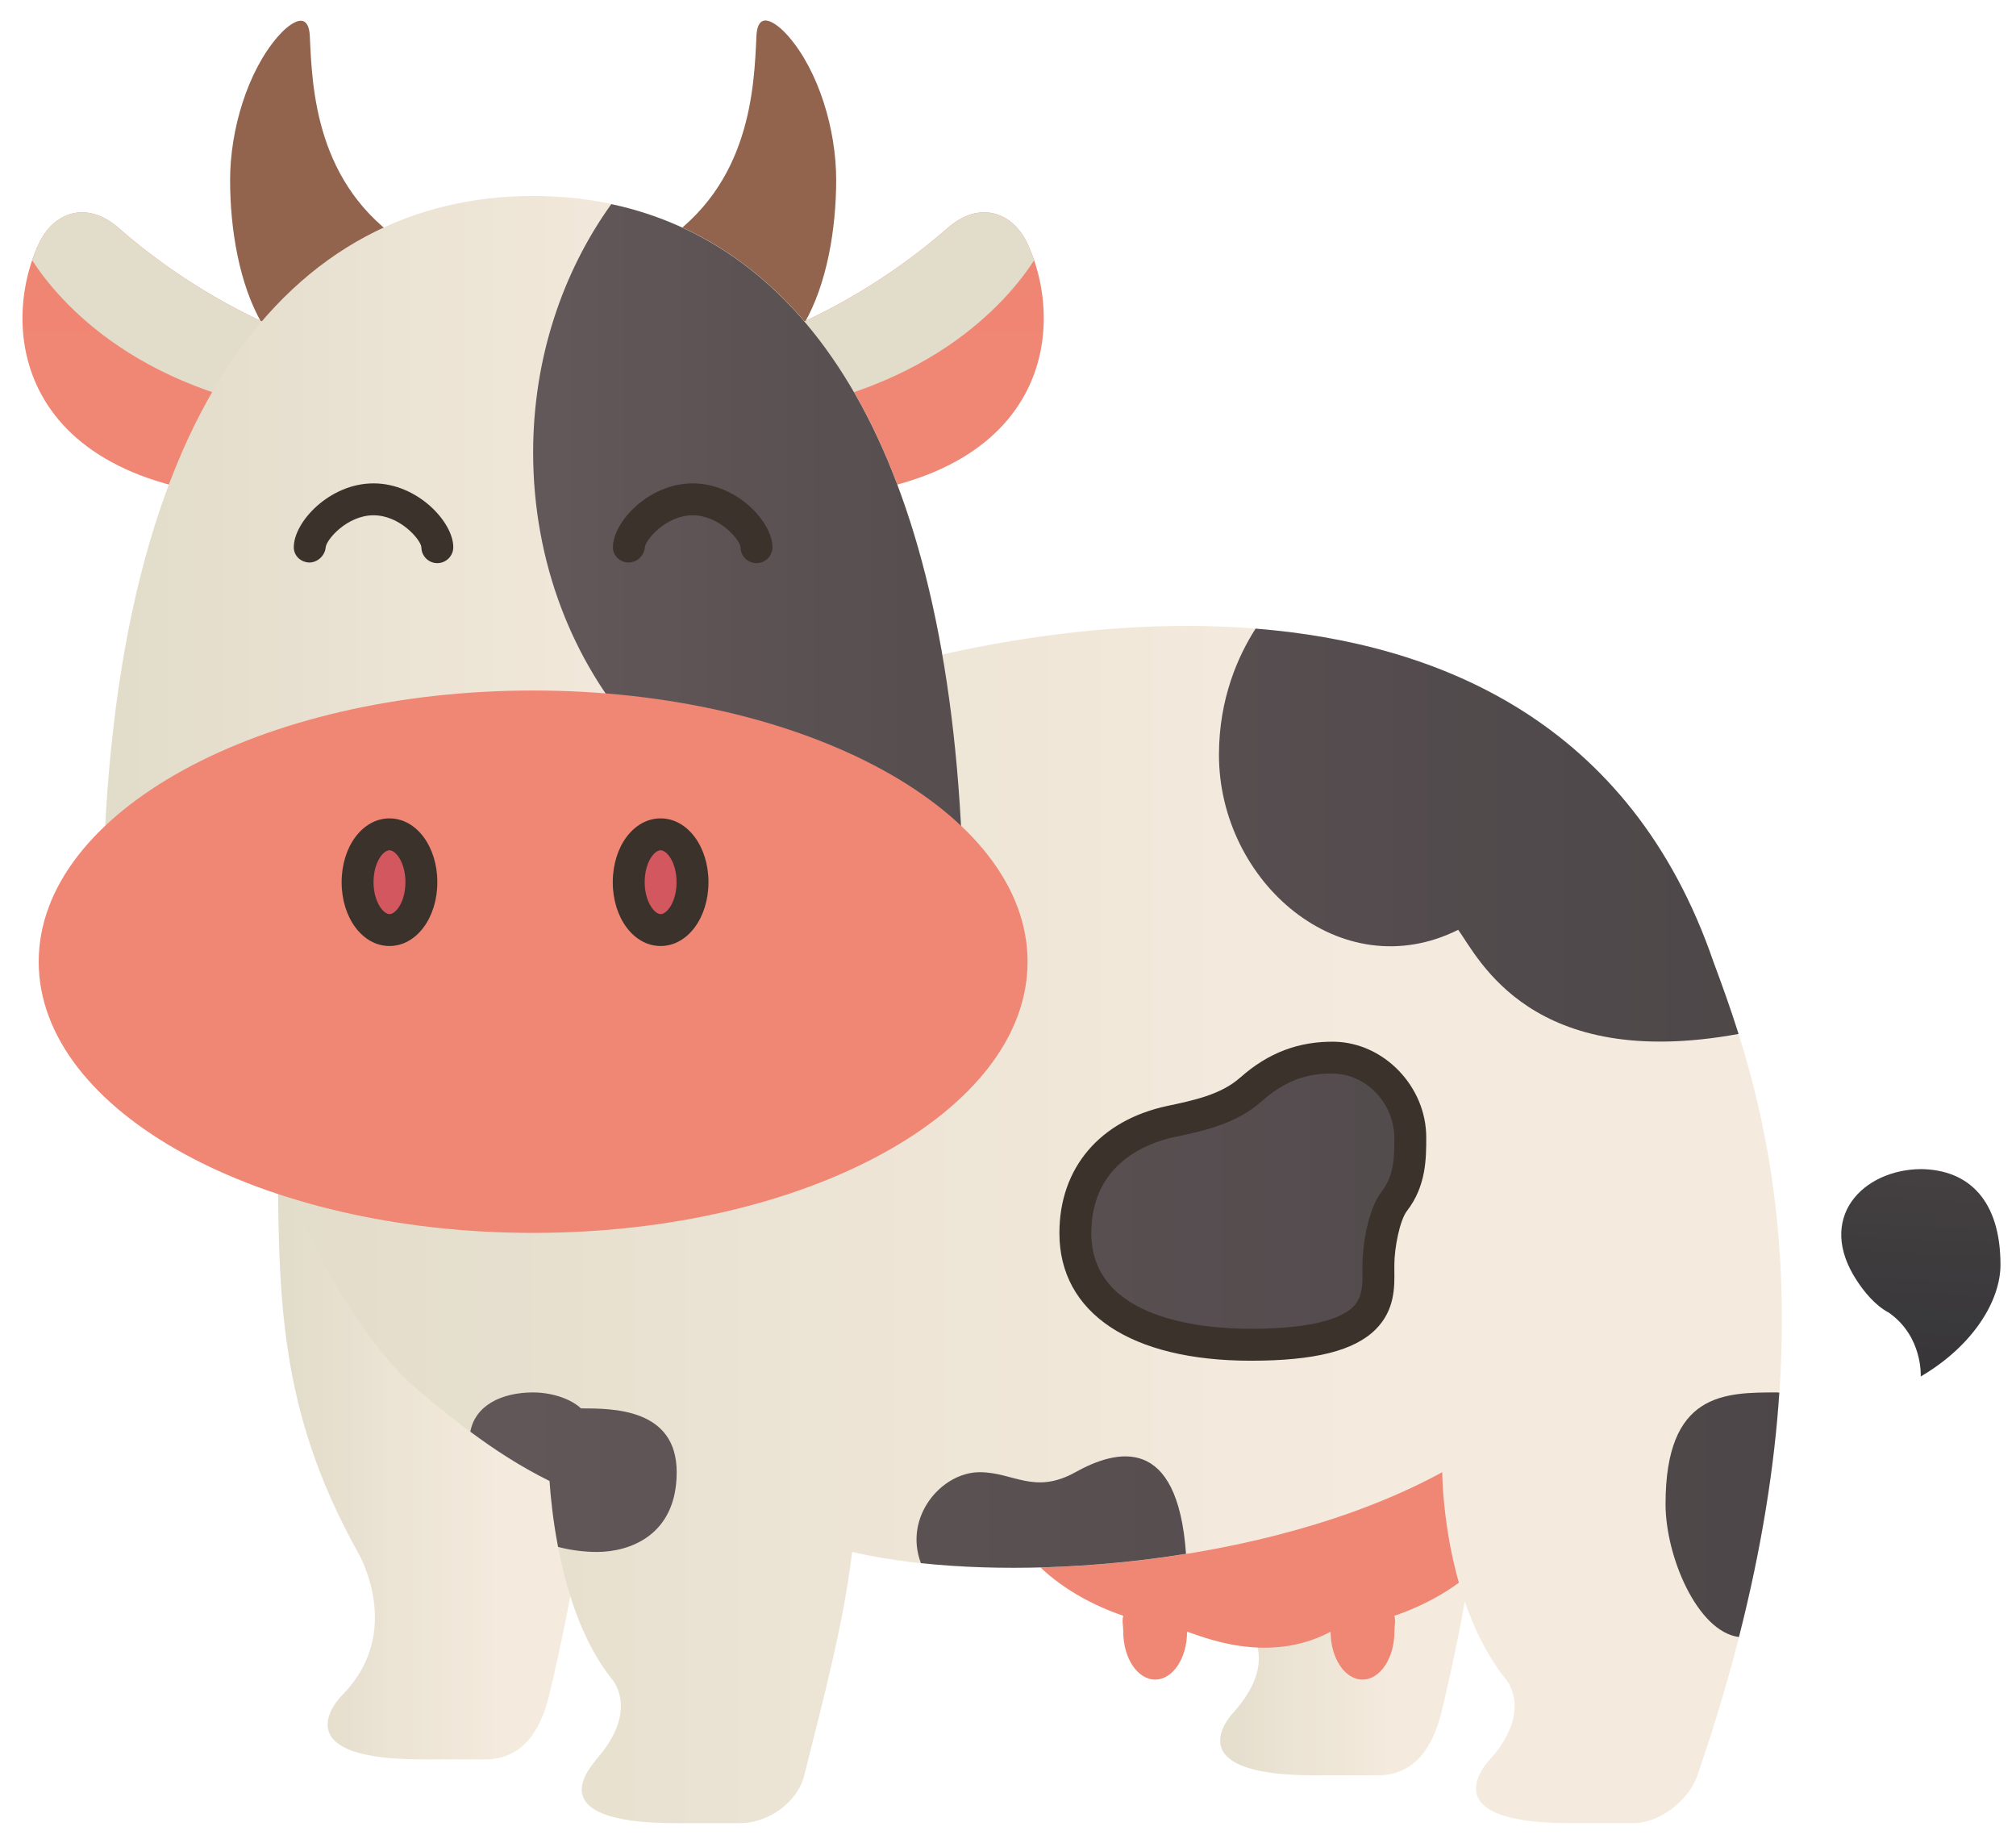
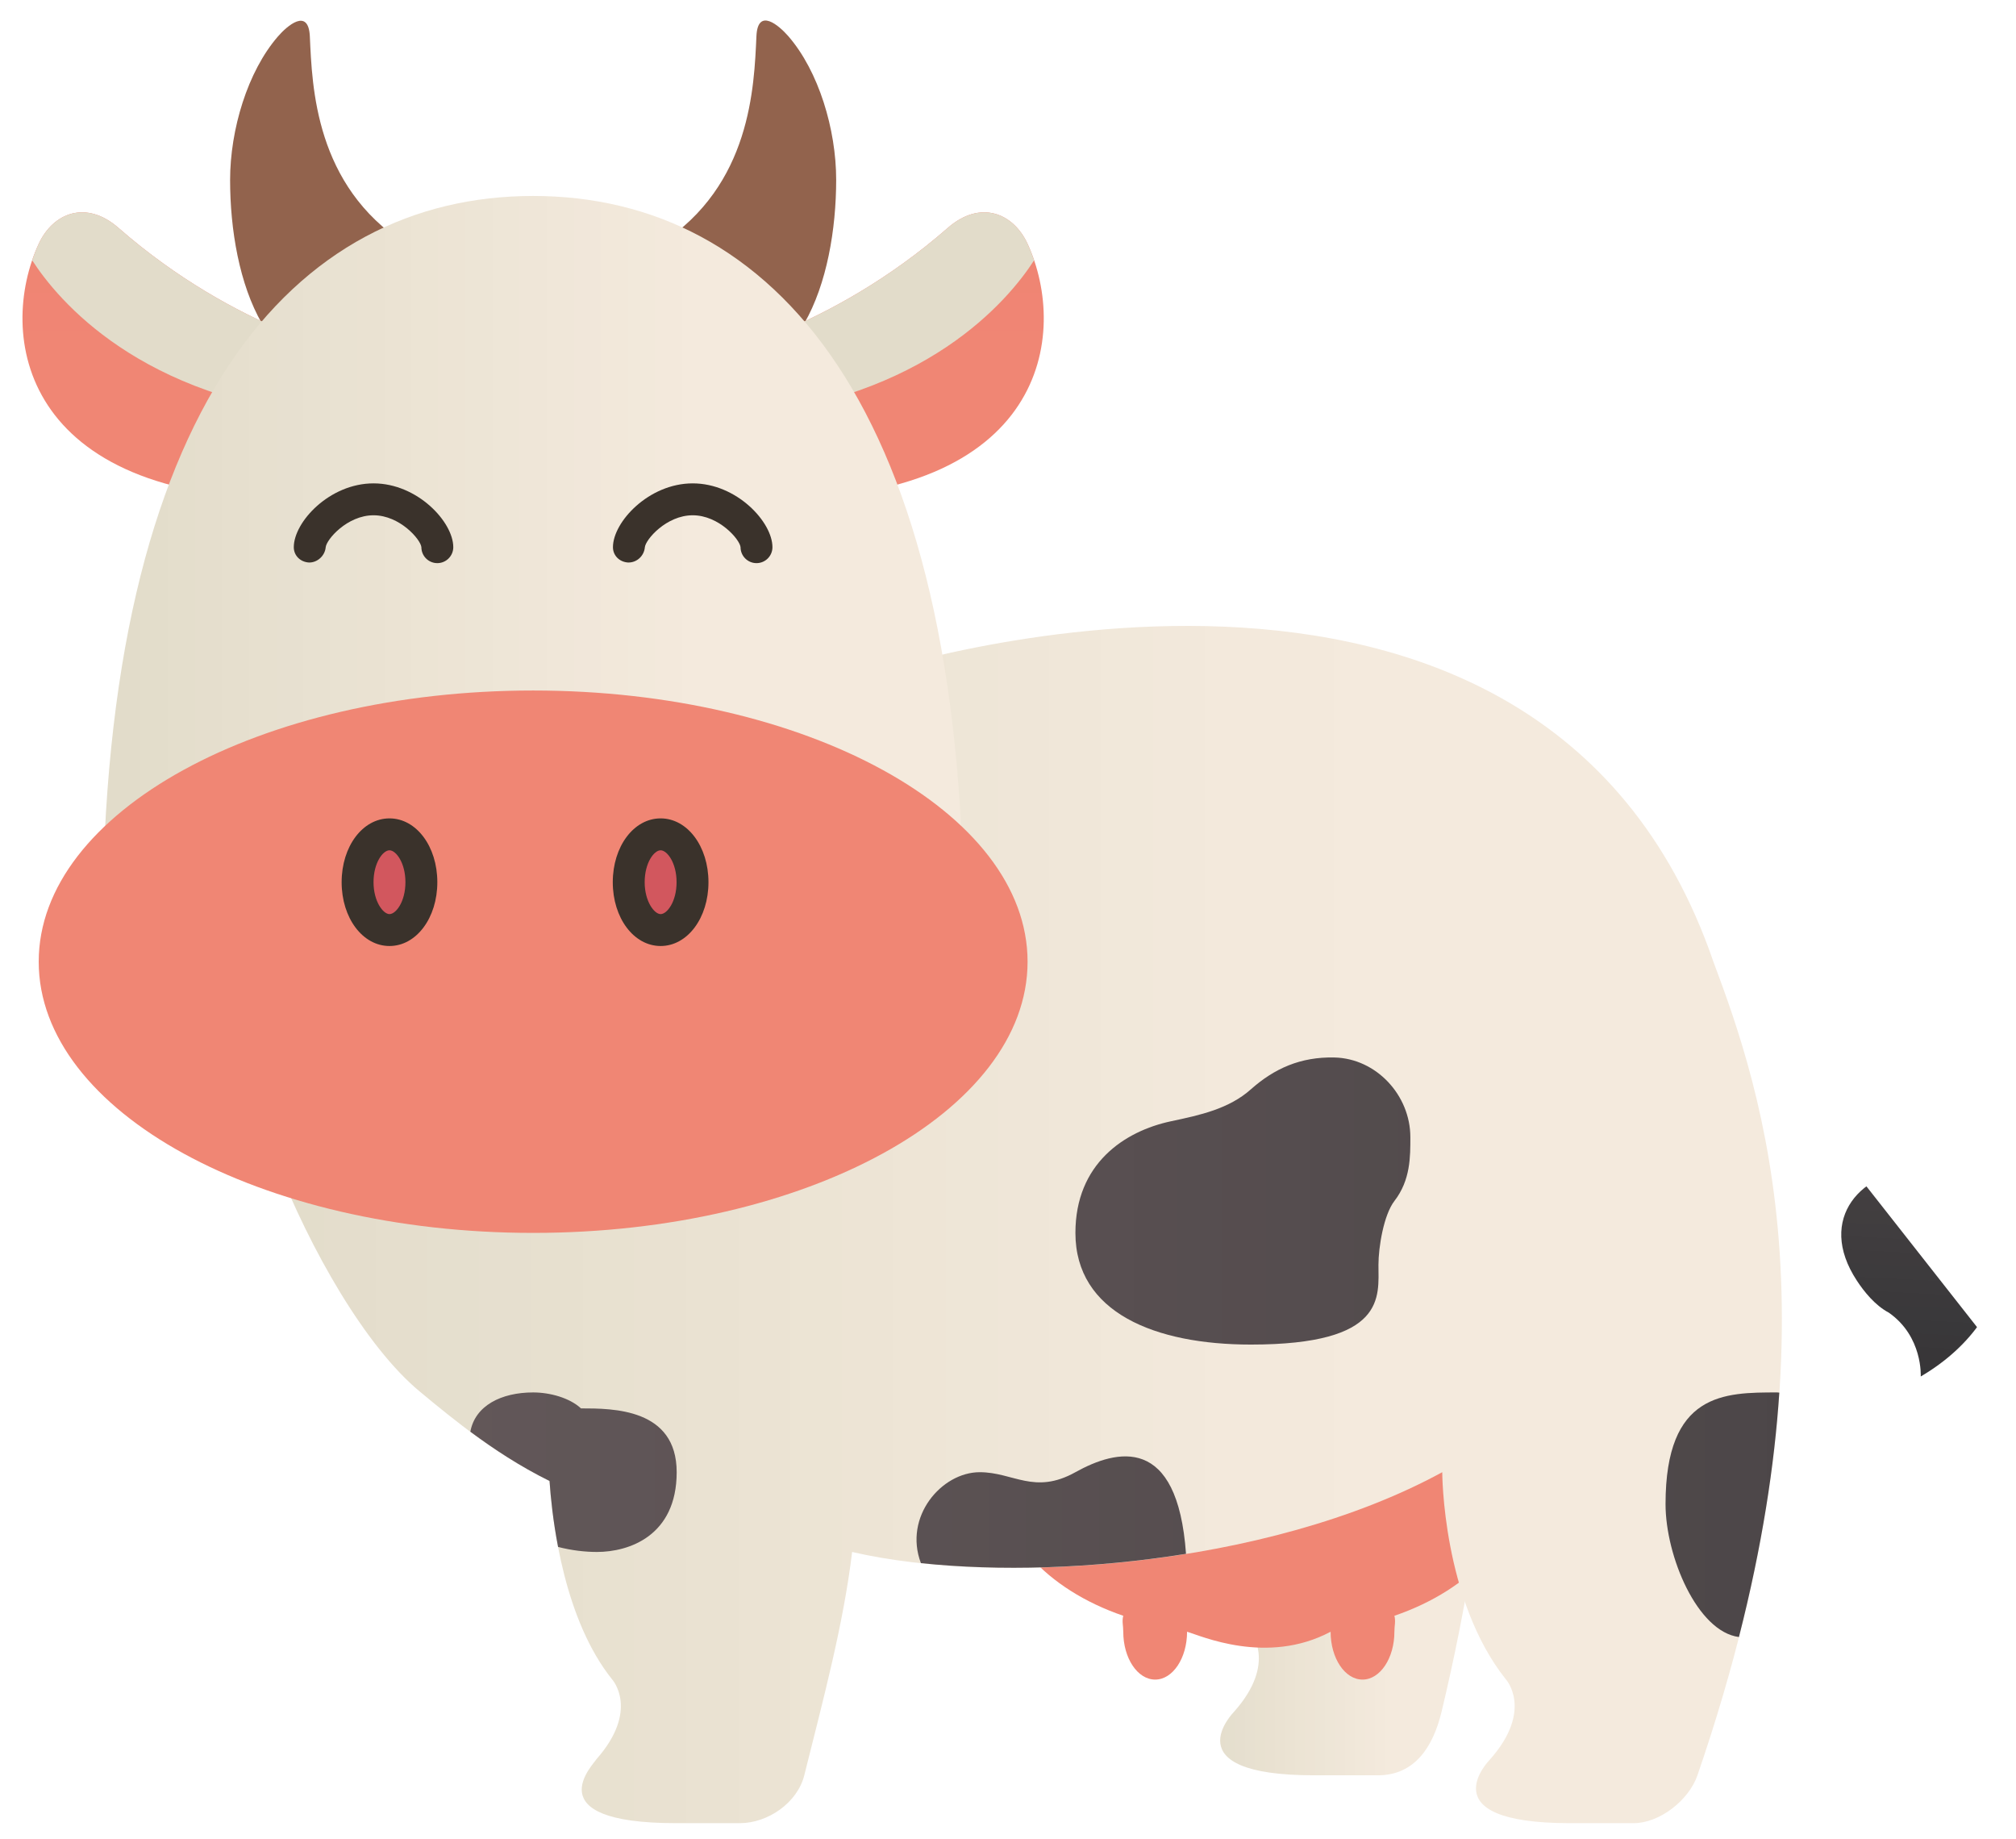
<svg xmlns="http://www.w3.org/2000/svg" xmlns:xlink="http://www.w3.org/1999/xlink" height="115.3" preserveAspectRatio="xMidYMid meet" version="1.0" viewBox="-0.4 -0.3 126.4 115.3" width="126.4" zoomAndPan="magnify">
  <defs>
    <clipPath id="a">
      <path d="M 73 76 L 93 76 L 93 111 L 73 111 Z M 73 76" />
    </clipPath>
    <clipPath id="ay" />
    <clipPath id="c">
      <path d="M 73.988 87.984 C 74.191 91.391 75.047 98.309 77.988 101.984 C 77.988 101.984 79.715 103.902 76.988 106.984 C 76.988 106.984 72.988 110.984 81.988 110.984 L 85.988 110.984 C 88.289 110.984 89.449 109.227 89.988 106.984 C 91.59 100.305 92.582 93.879 92.988 87.984 L 92.988 76.984 L 73.988 76.984 L 73.988 87.984" />
    </clipPath>
    <clipPath id="aw">
      <path d="M 120.027 72.984 C 123.074 73.016 125.027 74.984 125.027 78.984 C 125.027 81.219 123.332 84.047 120.027 85.984 C 120.027 85.984 120.172 83.484 118.027 81.984 C 117.156 81.523 116.465 80.652 116.027 79.984 C 113.434 76.047 116.383 73.023 120.027 72.984" />
    </clipPath>
    <clipPath id="e">
      <path d="M 62 81 L 96 81 L 96 105 L 62 105 Z M 62 81" />
    </clipPath>
    <clipPath id="f">
      <path d="M 83.027 101.984 C 83.027 103.645 83.922 104.984 85.027 104.984 C 86.129 104.984 87.027 103.645 87.027 101.984 C 87.027 101.594 87.117 101.332 87.027 100.984 C 91.859 99.328 95.027 95.859 95.027 91.984 C 95.027 86.465 88.309 81.984 80.027 81.984 C 71.742 81.984 62.027 86.465 62.027 91.984 C 62.027 95.859 65.191 99.328 70.027 100.984 C 69.934 101.332 70.027 101.594 70.027 101.984 C 70.027 103.645 70.922 104.984 72.027 104.984 C 73.129 104.984 74.027 103.645 74.027 101.984 C 74.855 102.223 79.031 104.113 83.027 101.984 Z M 83.027 101.984" />
    </clipPath>
    <clipPath id="g">
      <path d="M 83.027 101.984 C 83.027 103.645 83.922 104.984 85.027 104.984 C 86.129 104.984 87.027 103.645 87.027 101.984 C 87.027 101.594 87.117 101.332 87.027 100.984 C 91.859 99.328 95.027 95.859 95.027 91.984 C 95.027 86.465 88.309 81.984 80.027 81.984 C 71.742 81.984 62.027 86.465 62.027 91.984 C 62.027 95.859 65.191 99.328 70.027 100.984 C 69.934 101.332 70.027 101.594 70.027 101.984 C 70.027 103.645 70.922 104.984 72.027 104.984 C 73.129 104.984 74.027 103.645 74.027 101.984 C 74.855 102.223 79.031 104.113 83.027 101.984" />
    </clipPath>
    <clipPath id="h">
      <path d="M 17 70 L 38 70 L 38 110 L 17 110 Z M 17 70" />
    </clipPath>
    <clipPath id="i">
-       <path d="M 17.027 70.984 C 17.027 80.984 17.027 87.984 22.027 96.984 C 22.027 96.984 25.027 101.984 21.027 105.984 C 21.027 105.984 17.027 109.984 26.027 109.984 L 30.027 109.984 C 32.328 109.984 33.488 108.227 34.027 105.984 C 35.629 99.301 36.621 92.879 37.027 86.984 L 37.027 75.984 Z M 17.027 70.984" />
-     </clipPath>
+       </clipPath>
    <clipPath id="j">
      <path d="M 17.027 70.984 C 17.027 80.984 17.027 87.984 22.027 96.984 C 22.027 96.984 25.027 101.984 21.027 105.984 C 21.027 105.984 17.027 109.984 26.027 109.984 L 30.027 109.984 C 32.328 109.984 33.488 108.227 34.027 105.984 C 35.629 99.301 36.621 92.879 37.027 86.984 L 37.027 75.984 L 17.027 70.984" />
    </clipPath>
    <clipPath id="av">
      <path d="M 120.027 72.984 C 123.074 73.016 125.027 74.984 125.027 78.984 C 125.027 81.219 123.332 84.047 120.027 85.984 C 120.027 85.984 120.172 83.484 118.027 81.984 C 117.156 81.523 116.465 80.652 116.027 79.984 C 113.434 76.047 116.383 73.023 120.027 72.984 Z M 120.027 72.984" />
    </clipPath>
    <clipPath id="l">
      <path d="M 14 38 L 112 38 L 112 114 L 14 114 Z M 14 38" />
    </clipPath>
    <clipPath id="m">
      <path d="M 107.027 59.984 C 96.027 27.984 53.988 41.984 53.988 41.984 C 53.988 41.984 26.656 43.477 15.027 58.984 C 12.027 62.984 19.215 81.359 25.906 86.918 C 28.105 88.746 30.742 90.898 34.055 92.535 C 34.25 95.328 35.008 101.266 37.988 104.984 C 37.988 104.984 39.715 106.902 36.988 109.984 C 36.883 110.223 33.027 113.984 41.988 113.984 L 45.988 113.984 C 47.754 113.984 49.598 112.699 50.027 110.984 C 51.242 106.129 52.488 101.484 53.027 96.984 C 62.223 99.125 79.027 97.984 90.027 91.984 C 90.027 91.984 90.027 99.984 94.027 104.984 C 94.027 104.984 95.754 106.902 93.027 109.984 C 93.027 109.984 89.027 113.984 98.027 113.984 L 102.027 113.984 C 103.664 113.984 105.492 112.539 106.027 110.984 C 115.445 83.625 110.027 67.984 107.027 59.984 Z M 107.027 59.984" />
    </clipPath>
    <clipPath id="n">
      <path d="M 107.027 59.984 C 96.027 27.984 53.988 41.984 53.988 41.984 C 53.988 41.984 26.656 43.477 15.027 58.984 C 12.027 62.984 19.215 81.359 25.906 86.918 C 28.105 88.746 30.742 90.898 34.055 92.535 C 34.25 95.328 35.008 101.266 37.988 104.984 C 37.988 104.984 39.715 106.902 36.988 109.984 C 36.883 110.223 33.027 113.984 41.988 113.984 L 45.988 113.984 C 47.754 113.984 49.598 112.699 50.027 110.984 C 51.242 106.129 52.488 101.484 53.027 96.984 C 62.223 99.125 79.027 97.984 90.027 91.984 C 90.027 91.984 90.027 99.984 94.027 104.984 C 94.027 104.984 95.754 106.902 93.027 109.984 C 93.027 109.984 89.027 113.984 98.027 113.984 L 102.027 113.984 C 103.664 113.984 105.492 112.539 106.027 110.984 C 115.445 83.625 110.027 67.984 107.027 59.984" />
    </clipPath>
    <clipPath id="au">
-       <path d="M 115 72 L 126 72 L 126 86 L 115 86 Z M 115 72" />
+       <path d="M 115 72 L 126 86 L 115 86 Z M 115 72" />
    </clipPath>
    <clipPath id="p">
      <path d="M 14 1 L 26 1 L 26 20 L 14 20 Z M 14 1" />
    </clipPath>
    <clipPath id="q">
      <path d="M 25.027 14.984 C 19.359 11.32 19.172 5.156 19.027 1.984 C 18.941 0.152 17.602 1.32 17.027 1.984 C 15.121 4.18 14.027 7.828 14.027 10.984 C 14.027 14.09 14.605 17.527 16.027 19.984 Z M 25.027 14.984" />
    </clipPath>
    <clipPath id="r">
      <path d="M 25.027 14.984 C 19.359 11.32 19.172 5.156 19.027 1.984 C 18.941 0.152 17.602 1.32 17.027 1.984 C 15.121 4.18 14.027 7.828 14.027 10.984 C 14.027 14.09 14.605 17.527 16.027 19.984 L 25.027 14.984" />
    </clipPath>
    <clipPath id="s">
      <path d="M 41 0 L 53 0 L 53 20 L 41 20 Z M 41 0" />
    </clipPath>
    <clipPath id="t">
      <path d="M 41.027 14.969 C 46.691 11.305 46.879 5.141 47.027 1.969 C 47.109 0.137 48.449 1.305 49.027 1.969 C 50.93 4.16 52.027 7.812 52.027 10.969 C 52.027 14.07 51.445 17.508 50.027 19.969 Z M 41.027 14.969" />
    </clipPath>
    <clipPath id="u">
      <path d="M 41.027 14.969 C 46.691 11.305 46.879 5.141 47.027 1.969 C 47.109 0.137 48.449 1.305 49.027 1.969 C 50.93 4.16 52.027 7.812 52.027 10.969 C 52.027 14.07 51.445 17.508 50.027 19.969 L 41.027 14.969" />
    </clipPath>
    <clipPath id="v">
      <path d="M 1 13 L 23 13 L 23 31 L 1 31 Z M 1 13" />
    </clipPath>
    <clipPath id="w">
      <path d="M 22.027 21.988 C 22.027 21.988 14.461 20.484 7.027 13.984 C 4.996 12.211 2.926 13.043 2.027 14.984 C -0.57 20.602 0.816 31.023 18.027 30.988 Z M 22.027 21.988" />
    </clipPath>
    <clipPath id="x">
      <path d="M 22.027 21.988 C 22.027 21.988 14.461 20.484 7.027 13.984 C 4.996 12.211 2.926 13.043 2.027 14.984 C -0.57 20.602 0.816 31.023 18.027 30.988 L 22.027 21.988" />
    </clipPath>
    <clipPath id="as">
      <path d="M 108.605 64.512 C 108.062 62.789 107.512 61.285 107.027 59.984 C 101.824 44.852 89.68 40.012 78.324 39.105 C 77.238 40.797 76.035 43.461 76.027 46.984 C 76.008 54.98 83.68 61.652 91.027 57.984 C 92.32 59.777 95.617 66.887 108.605 64.512" />
    </clipPath>
    <clipPath id="z">
      <path d="M 1 13 L 23 13 L 23 26 L 1 26 Z M 1 13" />
    </clipPath>
    <clipPath id="A">
      <path d="M 2.027 14.984 C 1.875 15.312 1.738 15.66 1.617 16.016 C 3.223 18.508 8.391 24.723 20.324 25.816 L 22.027 21.988 C 22.027 21.988 14.461 20.484 7.027 13.984 C 4.996 12.211 2.926 13.043 2.027 14.984 Z M 2.027 14.984" />
    </clipPath>
    <clipPath id="B">
      <path d="M 2.027 14.984 C 1.875 15.312 1.738 15.66 1.617 16.016 C 3.223 18.508 8.391 24.723 20.324 25.816 L 22.027 21.988 C 22.027 21.988 14.461 20.484 7.027 13.984 C 4.996 12.211 2.926 13.043 2.027 14.984" />
    </clipPath>
    <clipPath id="C">
      <path d="M 44 13 L 66 13 L 66 31 L 44 31 Z M 44 13" />
    </clipPath>
    <clipPath id="D">
      <path d="M 44.027 21.988 C 44.027 21.988 51.59 20.484 59.027 13.984 C 61.059 12.211 63.129 13.043 64.027 14.984 C 66.621 20.602 65.234 31.023 48.027 30.988 Z M 44.027 21.988" />
    </clipPath>
    <clipPath id="E">
      <path d="M 44.027 21.988 C 44.027 21.988 51.59 20.484 59.027 13.984 C 61.059 12.211 63.129 13.043 64.027 14.984 C 66.621 20.602 65.234 31.023 48.027 30.988 L 44.027 21.988" />
    </clipPath>
    <clipPath id="ar">
      <path d="M 108.605 64.512 C 108.062 62.789 107.512 61.285 107.027 59.984 C 101.824 44.852 89.68 40.012 78.324 39.105 C 77.238 40.797 76.035 43.461 76.027 46.984 C 76.008 54.98 83.68 61.652 91.027 57.984 C 92.32 59.777 95.617 66.887 108.605 64.512 Z M 108.605 64.512" />
    </clipPath>
    <clipPath id="G">
      <path d="M 44 13 L 65 13 L 65 26 L 44 26 Z M 44 13" />
    </clipPath>
    <clipPath id="H">
      <path d="M 64.027 14.984 C 64.18 15.316 64.316 15.66 64.438 16.016 C 62.832 18.508 57.664 24.723 45.727 25.816 L 44.027 21.988 C 44.027 21.988 51.59 20.484 59.027 13.984 C 61.059 12.211 63.129 13.043 64.027 14.984 Z M 64.027 14.984" />
    </clipPath>
    <clipPath id="I">
      <path d="M 64.027 14.984 C 64.18 15.316 64.316 15.66 64.438 16.016 C 62.832 18.508 57.664 24.723 45.727 25.816 L 44.027 21.988 C 44.027 21.988 51.59 20.484 59.027 13.984 C 61.059 12.211 63.129 13.043 64.027 14.984" />
    </clipPath>
    <clipPath id="J">
      <path d="M 6 11 L 61 11 L 61 58 L 6 58 Z M 6 11" />
    </clipPath>
    <clipPath id="K">
      <path d="M 33.027 11.984 C 18.113 11.984 6.027 24.984 6.027 57.984 L 60.027 57.984 C 60.027 24.984 47.938 11.984 33.027 11.984 Z M 33.027 11.984" />
    </clipPath>
    <clipPath id="L">
      <path d="M 33.027 11.984 C 18.113 11.984 6.027 24.984 6.027 57.984 L 60.027 57.984 C 60.027 24.984 47.938 11.984 33.027 11.984" />
    </clipPath>
    <clipPath id="b">
      <path d="M 73.988 87.984 C 74.191 91.391 75.047 98.309 77.988 101.984 C 77.988 101.984 79.715 103.902 76.988 106.984 C 76.988 106.984 72.988 110.984 81.988 110.984 L 85.988 110.984 C 88.289 110.984 89.449 109.227 89.988 106.984 C 91.59 100.305 92.582 93.879 92.988 87.984 L 92.988 76.984 L 73.988 76.984 Z M 73.988 87.984" />
    </clipPath>
    <clipPath id="N">
      <path d="M 33 12 L 60 12 L 60 53 L 33 53 Z M 33 12" />
    </clipPath>
    <clipPath id="O">
      <path d="M 37.926 12.496 C 34.867 16.762 33.027 22.168 33.027 28.066 C 33.027 41.832 42.973 52.984 55.238 52.984 C 56.84 52.984 58.398 52.793 59.902 52.43 C 58.758 26.969 49.672 14.992 37.926 12.496 Z M 37.926 12.496" />
    </clipPath>
    <clipPath id="P">
-       <path d="M 37.926 12.496 C 34.867 16.762 33.027 22.168 33.027 28.066 C 33.027 41.832 42.973 52.984 55.238 52.984 C 56.84 52.984 58.398 52.793 59.902 52.43 C 58.758 26.969 49.672 14.992 37.926 12.496" />
-     </clipPath>
+       </clipPath>
    <clipPath id="aq">
      <path d="M 76 39 L 109 39 L 109 65 L 76 65 Z M 76 39" />
    </clipPath>
    <clipPath id="R">
      <path d="M 2 42 L 65 42 L 65 77 L 2 77 Z M 2 42" />
    </clipPath>
    <clipPath id="S">
      <path d="M 64.027 59.984 C 64.027 69.375 50.148 76.984 33.027 76.984 C 15.906 76.984 2.027 69.375 2.027 59.984 C 2.027 50.598 15.906 42.984 33.027 42.984 C 50.148 42.984 64.027 50.598 64.027 59.984 Z M 64.027 59.984" />
    </clipPath>
    <clipPath id="T">
      <path d="M 64.027 59.984 C 64.027 69.375 50.148 76.984 33.027 76.984 C 15.906 76.984 2.027 69.375 2.027 59.984 C 2.027 50.598 15.906 42.984 33.027 42.984 C 50.148 42.984 64.027 50.598 64.027 59.984" />
    </clipPath>
    <clipPath id="U">
      <path d="M 22 51 L 27 51 L 27 58 L 22 58 Z M 22 51" />
    </clipPath>
    <clipPath id="V">
      <path d="M 26.027 54.984 C 26.027 56.645 25.129 57.984 24.027 57.984 C 22.922 57.984 22.027 56.645 22.027 54.984 C 22.027 53.328 22.922 51.984 24.027 51.984 C 25.129 51.984 26.027 53.328 26.027 54.984 Z M 26.027 54.984" />
    </clipPath>
    <clipPath id="W">
      <path d="M 26.027 54.984 C 26.027 56.645 25.129 57.984 24.027 57.984 C 22.922 57.984 22.027 56.645 22.027 54.984 C 22.027 53.328 22.922 51.984 24.027 51.984 C 25.129 51.984 26.027 53.328 26.027 54.984" />
    </clipPath>
    <clipPath id="X">
      <path d="M 39 51 L 44 51 L 44 58 L 39 58 Z M 39 51" />
    </clipPath>
    <clipPath id="Y">
      <path d="M 43.027 54.984 C 43.027 56.645 42.129 57.984 41.027 57.984 C 39.922 57.984 39.027 56.645 39.027 54.984 C 39.027 53.328 39.922 51.984 41.027 51.984 C 42.129 51.984 43.027 53.328 43.027 54.984 Z M 43.027 54.984" />
    </clipPath>
    <clipPath id="Z">
      <path d="M 43.027 54.984 C 43.027 56.645 42.129 57.984 41.027 57.984 C 39.922 57.984 39.027 56.645 39.027 54.984 C 39.027 53.328 39.922 51.984 41.027 51.984 C 42.129 51.984 43.027 53.328 43.027 54.984" />
    </clipPath>
    <clipPath id="aa">
      <path d="M 67 65 L 89 65 L 89 84 L 67 84 Z M 67 65" />
    </clipPath>
    <clipPath id="ab">
      <path d="M 78.027 67.984 C 76.652 69.211 74.832 69.602 73.027 69.984 C 70.086 70.609 67.027 72.652 67.027 76.984 C 67.027 81.984 72.027 83.984 78.027 83.984 C 86.555 83.984 86.027 80.984 86.027 78.984 C 86.027 77.883 86.355 75.855 87.027 74.984 C 88.043 73.672 88.027 72.195 88.027 70.984 C 88.027 68.355 85.891 66.047 83.262 65.988 C 81.133 65.941 79.492 66.684 78.027 67.984 Z M 78.027 67.984" />
    </clipPath>
    <clipPath id="ac">
      <path d="M 78.027 67.984 C 76.652 69.211 74.832 69.602 73.027 69.984 C 70.086 70.609 67.027 72.652 67.027 76.984 C 67.027 81.984 72.027 83.984 78.027 83.984 C 86.555 83.984 86.027 80.984 86.027 78.984 C 86.027 77.883 86.355 75.855 87.027 74.984 C 88.043 73.672 88.027 72.195 88.027 70.984 C 88.027 68.355 85.891 66.047 83.262 65.988 C 81.133 65.941 79.492 66.684 78.027 67.984" />
    </clipPath>
    <clipPath id="ao">
      <path d="M 111.027 86.984 C 107.711 86.984 104.027 86.984 104.027 93.984 C 104.027 97.266 106.027 101.984 108.629 102.316 C 110.078 96.637 110.859 91.543 111.16 86.996 C 111.117 86.992 111.07 86.984 111.027 86.984" />
    </clipPath>
    <clipPath id="ae">
      <path d="M 57 90 L 74 90 L 74 98 L 57 98 Z M 57 90" />
    </clipPath>
    <clipPath id="af">
      <path d="M 73.961 97.102 C 73.43 89.605 69.617 90.543 67.027 91.984 C 64.453 93.418 63.137 91.984 61.027 91.984 C 58.637 91.984 56.238 94.773 57.34 97.684 C 62.168 98.199 68.07 98.047 73.961 97.102 Z M 73.961 97.102" />
    </clipPath>
    <clipPath id="ag">
      <path d="M 73.961 97.102 C 73.43 89.605 69.617 90.543 67.027 91.984 C 64.453 93.418 63.137 91.984 61.027 91.984 C 58.637 91.984 56.238 94.773 57.34 97.684 C 62.168 98.199 68.07 98.047 73.961 97.102" />
    </clipPath>
    <clipPath id="an">
      <path d="M 111.027 86.984 C 107.711 86.984 104.027 86.984 104.027 93.984 C 104.027 97.266 106.027 101.984 108.629 102.316 C 110.078 96.637 110.859 91.543 111.16 86.996 C 111.117 86.992 111.07 86.984 111.027 86.984 Z M 111.027 86.984" />
    </clipPath>
    <clipPath id="ai">
      <path d="M 29 86 L 43 86 L 43 97 L 29 97 Z M 29 86" />
    </clipPath>
    <clipPath id="aj">
      <path d="M 36.027 87.984 C 35.312 87.32 34.078 86.984 33.027 86.984 C 31.027 86.984 29.387 87.812 29.09 89.445 C 30.562 90.539 32.199 91.617 34.055 92.535 C 34.125 93.574 34.277 95.043 34.59 96.668 C 35.445 96.891 36.297 96.984 37.027 96.984 C 39.027 96.984 42.027 95.984 42.027 91.984 C 42.027 87.984 38.027 87.984 36.027 87.984 Z M 36.027 87.984" />
    </clipPath>
    <clipPath id="ak">
      <path d="M 36.027 87.984 C 35.312 87.32 34.078 86.984 33.027 86.984 C 31.027 86.984 29.387 87.812 29.09 89.445 C 30.562 90.539 32.199 91.617 34.055 92.535 C 34.125 93.574 34.277 95.043 34.59 96.668 C 35.445 96.891 36.297 96.984 37.027 96.984 C 39.027 96.984 42.027 95.984 42.027 91.984 C 42.027 87.984 38.027 87.984 36.027 87.984" />
    </clipPath>
    <clipPath id="am">
      <path d="M 104 86 L 112 86 L 112 103 L 104 103 Z M 104 86" />
    </clipPath>
    <linearGradient gradientTransform="rotate(-90.385 18.774 7.346) scale(49.668)" gradientUnits="userSpaceOnUse" id="y" x1="-.099" x2=".283" xlink:actuate="onLoad" xlink:show="other" xlink:type="simple" y1="0" y2="0">
      <stop offset="0" stop-color="#f08674" />
      <stop offset=".5" stop-color="#f08674" />
      <stop offset=".625" stop-color="#f08574" />
      <stop offset=".75" stop-color="#ef8573" />
      <stop offset=".813" stop-color="#ef8473" />
      <stop offset=".875" stop-color="#ee8373" />
      <stop offset=".938" stop-color="#ee8373" />
      <stop offset="1" stop-color="#ee8272" />
    </linearGradient>
    <linearGradient gradientTransform="matrix(363.501 16.5 -16.5 363.501 -170.027 82.68)" gradientUnits="userSpaceOnUse" id="al" x1=".547" x2=".584" xlink:actuate="onLoad" xlink:show="other" xlink:type="simple" y1="0" y2="0">
      <stop offset="0" stop-color="#625758" />
      <stop offset=".25" stop-color="#615658" />
      <stop offset=".5" stop-color="#605657" />
      <stop offset=".75" stop-color="#5f5557" />
      <stop offset="1" stop-color="#5f5456" />
    </linearGradient>
    <linearGradient gradientTransform="scale(363.9) rotate(2.6 -4.089 -10.16)" gradientUnits="userSpaceOnUse" id="ad" x1=".649" x2=".709" xlink:actuate="onLoad" xlink:show="other" xlink:type="simple" y1="0" y2="0">
      <stop offset="0" stop-color="#584f51" />
      <stop offset=".125" stop-color="#584f51" />
      <stop offset=".25" stop-color="#574e50" />
      <stop offset=".375" stop-color="#564e50" />
      <stop offset=".5" stop-color="#564d4f" />
      <stop offset=".625" stop-color="#554d4f" />
      <stop offset=".75" stop-color="#544c4e" />
      <stop offset=".875" stop-color="#534c4d" />
      <stop offset="1" stop-color="#534b4d" />
    </linearGradient>
    <linearGradient gradientTransform="scale(363.9) rotate(2.6 -5.198 -10.185)" gradientUnits="userSpaceOnUse" id="ap" x1=".753" x2=".774" xlink:actuate="onLoad" xlink:show="other" xlink:type="simple" y1="0" y2="0">
      <stop offset="0" stop-color="#4e484a" />
      <stop offset=".25" stop-color="#4e4849" />
      <stop offset=".5" stop-color="#4d4749" />
      <stop offset=".75" stop-color="#4d4749" />
      <stop offset="1" stop-color="#4c4648" />
    </linearGradient>
    <linearGradient gradientTransform="translate(-66.39 34.274) scale(184.5)" gradientUnits="userSpaceOnUse" id="Q" x1=".537" x2=".686" xlink:actuate="onLoad" xlink:show="other" xlink:type="simple" y1="0" y2="0">
      <stop offset="0" stop-color="#625759" />
      <stop offset=".063" stop-color="#625759" />
      <stop offset=".125" stop-color="#615658" />
      <stop offset=".188" stop-color="#605657" />
      <stop offset=".25" stop-color="#5f5557" />
      <stop offset=".313" stop-color="#5f5456" />
      <stop offset=".375" stop-color="#5e5455" />
      <stop offset=".438" stop-color="#5d5355" />
      <stop offset=".5" stop-color="#5c5254" />
      <stop offset=".563" stop-color="#5b5253" />
      <stop offset=".625" stop-color="#5a5153" />
      <stop offset=".688" stop-color="#595052" />
      <stop offset=".75" stop-color="#585051" />
      <stop offset=".813" stop-color="#584f51" />
      <stop offset=".875" stop-color="#574e50" />
      <stop offset=".938" stop-color="#564e4f" />
      <stop offset="1" stop-color="#554d4f" />
    </linearGradient>
    <linearGradient gradientTransform="rotate(-90.385 40.138 -14.162) scale(49.668)" gradientUnits="userSpaceOnUse" id="F" x1="-.105" x2=".277" xlink:actuate="onLoad" xlink:show="other" xlink:type="simple" y1="0" y2="0">
      <stop offset="0" stop-color="#f08674" />
      <stop offset=".5" stop-color="#f08674" />
      <stop offset=".625" stop-color="#f08574" />
      <stop offset=".75" stop-color="#ef8573" />
      <stop offset=".875" stop-color="#ef8473" />
      <stop offset=".938" stop-color="#ee8373" />
      <stop offset="1" stop-color="#ee8272" />
    </linearGradient>
    <linearGradient gradientTransform="scale(363.9) rotate(2.6 -5.308 -10.187)" gradientUnits="userSpaceOnUse" id="ah" x1=".622" x2=".672" xlink:actuate="onLoad" xlink:show="other" xlink:type="simple" y1="0" y2="0">
      <stop offset="0" stop-color="#5b5153" />
      <stop offset=".125" stop-color="#5a5153" />
      <stop offset=".25" stop-color="#5a5152" />
      <stop offset=".375" stop-color="#595052" />
      <stop offset=".5" stop-color="#585051" />
      <stop offset=".625" stop-color="#584f51" />
      <stop offset=".75" stop-color="#574f50" />
      <stop offset=".875" stop-color="#574e50" />
      <stop offset="1" stop-color="#564e50" />
    </linearGradient>
    <linearGradient gradientTransform="scale(363.9) rotate(2.6 -2.672 -10.127)" gradientUnits="userSpaceOnUse" id="at" x1=".67" x2=".763" xlink:actuate="onLoad" xlink:show="other" xlink:type="simple" y1="0" y2="0">
      <stop offset="0" stop-color="#564e4f" />
      <stop offset=".063" stop-color="#564e4f" />
      <stop offset=".125" stop-color="#554d4f" />
      <stop offset=".188" stop-color="#554d4e" />
      <stop offset=".25" stop-color="#544c4e" />
      <stop offset=".313" stop-color="#544c4e" />
      <stop offset=".375" stop-color="#534b4d" />
      <stop offset=".438" stop-color="#524b4d" />
      <stop offset=".5" stop-color="#524b4c" />
      <stop offset=".563" stop-color="#514a4c" />
      <stop offset=".625" stop-color="#514a4c" />
      <stop offset=".688" stop-color="#50494b" />
      <stop offset=".75" stop-color="#50494b" />
      <stop offset=".813" stop-color="#4f494a" />
      <stop offset=".875" stop-color="#4f484a" />
      <stop offset=".938" stop-color="#4e4849" />
      <stop offset="1" stop-color="#4e4749" />
    </linearGradient>
    <linearGradient gradientTransform="translate(14.324 76.462) scale(96.996)" gradientUnits="userSpaceOnUse" id="o" x1="-.024" x2="1.043" xlink:actuate="onLoad" xlink:show="other" xlink:type="simple" y1="0" y2="0">
      <stop offset="0" stop-color="#e2dcca" />
      <stop offset=".031" stop-color="#e2dcca" />
      <stop offset=".063" stop-color="#e3ddcb" />
      <stop offset=".094" stop-color="#e4ddcc" />
      <stop offset=".125" stop-color="#e5decd" />
      <stop offset=".156" stop-color="#e5dfce" />
      <stop offset=".188" stop-color="#e6dfcf" />
      <stop offset=".219" stop-color="#e7e0cf" />
      <stop offset=".25" stop-color="#e8e1d0" />
      <stop offset=".281" stop-color="#e9e1d1" />
      <stop offset=".313" stop-color="#eae2d2" />
      <stop offset=".344" stop-color="#ebe3d3" />
      <stop offset=".375" stop-color="#ece4d4" />
      <stop offset=".406" stop-color="#ede4d5" />
      <stop offset=".438" stop-color="#eee5d6" />
      <stop offset=".469" stop-color="#eee6d7" />
      <stop offset=".5" stop-color="#efe6d8" />
      <stop offset=".531" stop-color="#f0e7d9" />
      <stop offset=".563" stop-color="#f1e8da" />
      <stop offset=".594" stop-color="#f2e8db" />
      <stop offset=".625" stop-color="#f3e9dc" />
      <stop offset=".75" stop-color="#f4eadd" />
      <stop offset="1" stop-color="#f4eadd" />
    </linearGradient>
    <linearGradient gradientTransform="matrix(20 0 0 20 17.026 90.486)" gradientUnits="userSpaceOnUse" id="k" x1="0" x2="1" xlink:actuate="onLoad" xlink:show="other" xlink:type="simple" y1="0" y2="0">
      <stop offset="0" stop-color="#e2dcca" />
      <stop offset=".031" stop-color="#e2dcca" />
      <stop offset=".063" stop-color="#e3ddcb" />
      <stop offset=".094" stop-color="#e4decc" />
      <stop offset=".125" stop-color="#e5decd" />
      <stop offset=".156" stop-color="#e6dfce" />
      <stop offset=".188" stop-color="#e7e0cf" />
      <stop offset=".219" stop-color="#e7e0d0" />
      <stop offset=".25" stop-color="#e8e1d1" />
      <stop offset=".281" stop-color="#e9e2d2" />
      <stop offset=".313" stop-color="#eae2d2" />
      <stop offset=".344" stop-color="#ebe3d3" />
      <stop offset=".375" stop-color="#ece4d4" />
      <stop offset=".406" stop-color="#ede4d5" />
      <stop offset=".438" stop-color="#ede5d6" />
      <stop offset=".469" stop-color="#eee6d7" />
      <stop offset=".5" stop-color="#efe6d8" />
      <stop offset=".531" stop-color="#f0e7d9" />
      <stop offset=".563" stop-color="#f1e7da" />
      <stop offset=".594" stop-color="#f2e8da" />
      <stop offset=".625" stop-color="#f2e9db" />
      <stop offset=".656" stop-color="#f3e9dc" />
      <stop offset=".688" stop-color="#f4eadd" />
      <stop offset=".75" stop-color="#f4eadd" />
      <stop offset="1" stop-color="#f4eadd" />
    </linearGradient>
    <linearGradient gradientTransform="matrix(19 0 0 19 73.987 93.986)" gradientUnits="userSpaceOnUse" id="d" x1="-.053" x2="1" xlink:actuate="onLoad" xlink:show="other" xlink:type="simple" y1="0" y2="0">
      <stop offset="0" stop-color="#e2dcca" />
      <stop offset=".063" stop-color="#e2dcca" />
      <stop offset=".094" stop-color="#e3ddcb" />
      <stop offset=".125" stop-color="#e4ddcc" />
      <stop offset=".156" stop-color="#e5decd" />
      <stop offset=".188" stop-color="#e5dfce" />
      <stop offset=".219" stop-color="#e6dfcf" />
      <stop offset=".25" stop-color="#e7e0d0" />
      <stop offset=".281" stop-color="#e8e1d0" />
      <stop offset=".313" stop-color="#e9e1d1" />
      <stop offset=".344" stop-color="#eae2d2" />
      <stop offset=".375" stop-color="#ebe3d3" />
      <stop offset=".406" stop-color="#ece4d4" />
      <stop offset=".438" stop-color="#ede4d5" />
      <stop offset=".469" stop-color="#ede5d6" />
      <stop offset=".5" stop-color="#eee6d7" />
      <stop offset=".531" stop-color="#efe6d8" />
      <stop offset=".563" stop-color="#f0e7d9" />
      <stop offset=".594" stop-color="#f1e8da" />
      <stop offset=".625" stop-color="#f2e8db" />
      <stop offset=".656" stop-color="#f3e9dc" />
      <stop offset=".688" stop-color="#f4eadd" />
      <stop offset=".75" stop-color="#f4eadd" />
      <stop offset="1" stop-color="#f4eadd" />
    </linearGradient>
    <linearGradient gradientTransform="rotate(93 62.568 58.417) scale(85.87)" gradientUnits="userSpaceOnUse" id="ax" x1=".86" x2="1.018" xlink:actuate="onLoad" xlink:show="other" xlink:type="simple" y1="0" y2="0">
      <stop offset="0" stop-color="#444042" />
      <stop offset=".063" stop-color="#444042" />
      <stop offset=".125" stop-color="#433f41" />
      <stop offset=".188" stop-color="#423e40" />
      <stop offset=".25" stop-color="#413e3f" />
      <stop offset=".313" stop-color="#403d3f" />
      <stop offset=".375" stop-color="#3f3c3e" />
      <stop offset=".438" stop-color="#3e3b3d" />
      <stop offset=".5" stop-color="#3d3b3d" />
      <stop offset=".563" stop-color="#3c3a3c" />
      <stop offset=".625" stop-color="#3b393b" />
      <stop offset=".688" stop-color="#3a393b" />
      <stop offset=".75" stop-color="#39383a" />
      <stop offset=".813" stop-color="#393739" />
      <stop offset=".875" stop-color="#383638" />
      <stop offset="1" stop-color="#373638" />
    </linearGradient>
    <linearGradient gradientTransform="matrix(54 0 0 54 6.026 34.986)" gradientUnits="userSpaceOnUse" id="M" x1="0" x2="1" xlink:actuate="onLoad" xlink:show="other" xlink:type="simple" y1="0" y2="0">
      <stop offset="0" stop-color="#e2dcca" />
      <stop offset=".031" stop-color="#e2dcca" />
      <stop offset=".063" stop-color="#e3ddcb" />
      <stop offset=".094" stop-color="#e4decc" />
      <stop offset=".125" stop-color="#e5decd" />
      <stop offset=".156" stop-color="#e6dfce" />
      <stop offset=".188" stop-color="#e7e0cf" />
      <stop offset=".219" stop-color="#e7e0d0" />
      <stop offset=".25" stop-color="#e8e1d1" />
      <stop offset=".281" stop-color="#e9e2d2" />
      <stop offset=".313" stop-color="#eae2d2" />
      <stop offset=".344" stop-color="#ebe3d3" />
      <stop offset=".375" stop-color="#ece4d4" />
      <stop offset=".406" stop-color="#ede4d5" />
      <stop offset=".438" stop-color="#ede5d6" />
      <stop offset=".469" stop-color="#eee6d7" />
      <stop offset=".5" stop-color="#efe6d8" />
      <stop offset=".531" stop-color="#f0e7d9" />
      <stop offset=".563" stop-color="#f1e7da" />
      <stop offset=".594" stop-color="#f2e8da" />
      <stop offset=".625" stop-color="#f2e9db" />
      <stop offset=".656" stop-color="#f3e9dc" />
      <stop offset=".688" stop-color="#f4eadd" />
      <stop offset=".75" stop-color="#f4eadd" />
      <stop offset="1" stop-color="#f4eadd" />
    </linearGradient>
  </defs>
  <g>
    <g clip-path="url(#a)">
      <g clip-path="url(#b)">
        <g clip-path="url(#c)">
          <path d="M 72.988 76.984 L 72.988 110.984 L 92.988 110.984 L 92.988 76.984 Z M 72.988 76.984" fill="url(#d)" />
        </g>
      </g>
    </g>
    <g clip-path="url(#e)">
      <g clip-path="url(#f)">
        <g clip-path="url(#g)" id="change1_1">
          <path d="M 62.027 105.207 L 95.18 104.984 L 95.023 81.766 L 61.871 81.988 Z M 62.027 105.207" fill="#f08674" />
        </g>
      </g>
    </g>
    <g clip-path="url(#h)">
      <g clip-path="url(#i)">
        <g clip-path="url(#j)">
          <path d="M 17.027 70.984 L 17.027 109.984 L 37.027 109.984 L 37.027 70.984 Z M 17.027 70.984" fill="url(#k)" />
        </g>
      </g>
    </g>
    <g clip-path="url(#l)">
      <g clip-path="url(#m)">
        <g clip-path="url(#n)">
          <path d="M 12.027 27.984 L 12.027 113.984 L 115.445 113.984 L 115.445 27.984 Z M 12.027 27.984" fill="url(#o)" />
        </g>
      </g>
    </g>
    <g clip-path="url(#p)">
      <g clip-path="url(#q)">
        <g clip-path="url(#r)" id="change2_2">
          <path d="M 24.977 -0.586 L 12.695 0.242 L 14.074 20.727 L 26.359 19.895 Z M 24.977 -0.586" fill="#92634d" />
        </g>
      </g>
    </g>
    <g clip-path="url(#s)">
      <g clip-path="url(#t)">
        <g clip-path="url(#u)" id="change2_1">
          <path d="M 41.074 -0.602 L 53.359 0.227 L 51.977 20.707 L 39.695 19.879 Z M 41.074 -0.602" fill="#92634d" />
        </g>
      </g>
    </g>
    <g clip-path="url(#v)">
      <g clip-path="url(#w)">
        <g clip-path="url(#x)">
          <path d="M 0 31.168 L 22.152 31.02 L 22.027 12.062 L -0.125 12.211 Z M 0 31.168" fill="url(#y)" />
        </g>
      </g>
    </g>
    <g clip-path="url(#z)">
      <g clip-path="url(#A)">
        <g clip-path="url(#B)" id="change3_1">
          <path d="M 1.641 26.504 L 22.484 25.801 L 22.004 11.523 L 1.156 12.227 Z M 1.641 26.504" fill="#e2dcca" />
        </g>
      </g>
    </g>
    <g clip-path="url(#C)">
      <g clip-path="url(#D)">
        <g clip-path="url(#E)">
          <path d="M 44.027 31.172 L 66.75 31.02 L 66.621 12.059 L 43.898 12.211 Z M 44.027 31.172" fill="url(#F)" />
        </g>
      </g>
    </g>
    <g clip-path="url(#G)">
      <g clip-path="url(#H)">
        <g clip-path="url(#I)" id="change3_2">
          <path d="M 44.051 26.504 L 64.895 25.801 L 64.414 11.523 L 43.566 12.227 Z M 44.051 26.504" fill="#e2dcca" />
        </g>
      </g>
    </g>
    <g clip-path="url(#J)">
      <g clip-path="url(#K)">
        <g clip-path="url(#L)">
          <path d="M 6.027 11.984 L 6.027 57.984 L 60.027 57.984 L 60.027 11.984 Z M 6.027 11.984" fill="url(#M)" />
        </g>
      </g>
    </g>
    <g clip-path="url(#N)">
      <g clip-path="url(#O)">
        <g clip-path="url(#P)">
          <path d="M 32.477 12.504 L 33.031 53.352 L 60.449 52.98 L 59.895 12.133 Z M 32.477 12.504" fill="url(#Q)" />
        </g>
      </g>
    </g>
    <g clip-path="url(#R)">
      <g clip-path="url(#S)">
        <g clip-path="url(#T)" id="change1_2">
          <path d="M 2.027 77.402 L 64.254 76.984 L 64.023 42.57 L 1.797 42.988 Z M 2.027 77.402" fill="#f08674" />
        </g>
      </g>
    </g>
    <g clip-path="url(#U)">
      <g clip-path="url(#V)">
        <g clip-path="url(#W)" id="change4_1">
          <path d="M 26.098 51.988 L 22.027 51.938 L 21.953 57.984 L 26.023 58.035 Z M 26.098 51.988" fill="#d2575e" />
        </g>
      </g>
    </g>
    <g clip-path="url(#X)">
      <g clip-path="url(#Y)">
        <g clip-path="url(#Z)" id="change4_2">
          <path d="M 43.098 51.988 L 39.027 51.938 L 38.953 57.984 L 43.023 58.035 Z M 43.098 51.988" fill="#d2575e" />
        </g>
      </g>
    </g>
    <g clip-path="url(#aa)">
      <g clip-path="url(#ab)">
        <g clip-path="url(#ac)">
          <path d="M 67.07 64.988 L 66.211 83.949 L 88 84.938 L 88.859 65.977 Z M 67.07 64.988" fill="url(#ad)" />
        </g>
      </g>
    </g>
    <g clip-path="url(#ae)">
      <g clip-path="url(#af)">
        <g clip-path="url(#ag)">
          <path d="M 56.273 88.801 L 55.848 98.18 L 73.922 99 L 74.348 89.621 Z M 56.273 88.801" fill="url(#ah)" />
        </g>
      </g>
    </g>
    <g clip-path="url(#ai)">
      <g clip-path="url(#aj)">
        <g clip-path="url(#ak)">
          <path d="M 29.113 86.398 L 28.637 96.965 L 42 97.574 L 42.48 87.008 Z M 29.113 86.398" fill="url(#al)" />
        </g>
      </g>
    </g>
    <g clip-path="url(#am)">
      <g clip-path="url(#an)">
        <g clip-path="url(#ao)">
          <path d="M 104.039 86.664 L 103.332 102.285 L 111.148 102.641 L 111.855 87.02 Z M 104.039 86.664" fill="url(#ap)" />
        </g>
      </g>
    </g>
    <g clip-path="url(#aq)">
      <g clip-path="url(#ar)">
        <g clip-path="url(#as)">
-           <path d="M 76.074 37.629 L 74.75 66.828 L 108.539 68.363 L 109.863 39.164 Z M 76.074 37.629" fill="url(#at)" />
-         </g>
+           </g>
      </g>
    </g>
    <g clip-path="url(#au)">
      <g clip-path="url(#av)">
        <g clip-path="url(#aw)">
          <path d="M 125.707 73.023 L 113.465 72.379 L 112.75 85.949 L 124.996 86.594 Z M 125.707 73.023" fill="url(#ax)" />
        </g>
      </g>
    </g>
    <g id="change5_1">
      <path d="M 24.02 53 C 24.426 53 25.02 53.781 25.02 55 C 25.02 56.219 24.426 57 24.02 57 C 23.621 57 23.02 56.203 23.02 55 C 23.02 53.781 23.609 53 24.02 53 Z M 24.02 59 C 25.703 59 27.02 57.242 27.02 55 C 27.02 52.758 25.703 51 24.02 51 C 22.336 51 21.02 52.758 21.02 55 C 21.02 57.242 22.336 59 24.02 59" fill="#3a322b" />
    </g>
    <g id="change5_2">
      <path d="M 41.02 53 C 41.426 53 42.02 53.781 42.02 55 C 42.02 56.219 41.426 57 41.02 57 C 40.621 57 40.02 56.203 40.02 55 C 40.02 53.781 40.609 53 41.02 53 Z M 41.02 59 C 42.703 59 44.02 57.242 44.02 55 C 44.02 52.758 42.703 51 41.02 51 C 39.336 51 38.02 52.758 38.02 55 C 38.02 57.242 39.336 59 41.02 59" fill="#3a322b" />
    </g>
    <g id="change5_3">
-       <path d="M 86.23 74.387 C 85.352 75.527 85.023 77.82 85.023 78.996 L 85.023 79.344 C 85.035 80.195 85.047 81 84.453 81.605 C 83.824 82.238 82.199 82.996 78.023 82.996 C 75.016 82.996 68.023 82.414 68.023 76.996 C 68.023 72.559 71.664 71.309 73.23 70.977 C 75.043 70.594 77.102 70.156 78.688 68.746 C 80.086 67.5 81.52 66.938 83.234 67 C 85.289 67.047 87.023 68.879 87.023 71.047 C 87.023 72.188 87.023 73.363 86.23 74.387 Z M 83.277 65 C 81.062 64.969 79.141 65.664 77.359 67.25 C 77.359 67.25 77.359 67.25 77.355 67.25 C 76.168 68.309 74.461 68.672 72.812 69.02 C 68.562 69.922 66.023 72.906 66.023 76.996 C 66.023 82.008 70.508 84.996 78.023 84.996 C 82.043 84.996 84.535 84.367 85.875 83.008 C 87.059 81.809 87.039 80.367 87.023 79.316 L 87.023 78.996 C 87.023 77.906 87.367 76.188 87.812 75.609 C 89.023 74.047 89.023 72.312 89.023 70.996 C 89.023 67.82 86.391 65.07 83.277 65" fill="#3a322b" />
-     </g>
+       </g>
    <g clip-path="url(#ay)" id="change5_6">
      <path d="M 120.785 84.281 C 120.504 83.297 119.895 82.09 118.594 81.18 C 118.559 81.156 118.523 81.137 118.488 81.117 C 117.949 80.832 117.383 80.254 116.855 79.449 C 115.98 78.121 115.801 76.887 116.336 75.879 C 116.926 74.773 118.336 74.043 119.945 74.004 C 119.957 74.004 119.965 74.004 119.977 74.004 C 119.977 74.004 119.98 74.004 119.98 74.004 C 119.992 74.004 120.008 74 120.02 74 C 123.324 74.035 124.02 76.738 124.02 79 C 124.02 80.48 123.008 82.57 120.785 84.281 Z M 107.293 63.707 C 96.969 65.211 93.664 60.203 92.234 58.016 C 92.082 57.781 91.945 57.578 91.828 57.414 C 91.543 57.02 91.012 56.887 90.574 57.105 C 87.832 58.469 84.875 58.324 82.246 56.695 C 79.062 54.719 77.012 50.914 77.02 47.004 C 77.027 44.02 77.961 41.707 78.852 40.168 C 89.746 41.18 101.148 45.992 106.082 60.352 C 106.449 61.328 106.867 62.445 107.293 63.707 Z M 110.234 86.008 C 107.102 86.051 103.02 86.633 103.02 94 C 103.02 97.125 104.703 101.707 107.422 102.996 C 106.77 105.441 105.992 108 105.074 110.676 C 104.66 111.867 103.18 113 102.02 113 L 98.02 113 C 93.719 113 93.203 112.062 93.156 111.957 C 93.031 111.656 93.414 111.023 93.77 110.664 C 97.051 106.953 94.855 104.434 94.801 104.375 C 91.074 99.715 91.02 92.074 91.02 91.996 C 91.02 91.645 90.832 91.32 90.527 91.141 C 90.223 90.961 89.852 90.953 89.539 91.121 C 85.305 93.434 80.121 95.012 74.84 95.949 C 74.484 93.094 73.566 91.293 72.047 90.469 C 70.586 89.68 68.734 89.902 66.531 91.125 C 65.188 91.875 64.367 91.66 63.23 91.359 C 62.59 91.191 61.867 91 61.02 91 C 59.5 91 57.957 91.863 56.996 93.254 C 56.312 94.246 56.008 95.391 56.078 96.531 C 55.082 96.395 54.121 96.23 53.246 96.027 C 52.969 95.961 52.676 96.02 52.445 96.18 C 52.211 96.344 52.059 96.598 52.027 96.883 C 51.555 100.84 50.527 104.91 49.438 109.223 L 49.051 110.758 C 48.742 111.973 47.34 113 45.98 113 L 41.98 113 C 37.691 113 37.141 112.113 37.09 112.012 C 37.031 111.887 37.023 111.559 37.66 110.758 C 37.703 110.707 37.742 110.656 37.777 110.609 C 40.992 106.93 38.816 104.434 38.762 104.375 C 37.32 102.574 36.434 100.172 35.883 97.926 C 36.266 97.969 36.648 98 37.02 98 C 39.785 98 43.02 96.43 43.02 92 C 43.02 87.285 38.5 87.016 36.379 87 C 35.383 86.27 34.027 86 33.02 86 C 31.035 86 29.484 86.699 28.668 87.891 C 27.887 87.277 27.172 86.688 26.539 86.164 C 24.328 84.328 21.828 80.738 19.668 76.352 C 23.734 77.406 28.254 78 33.02 78 C 50.664 78 65.02 69.926 65.02 60 C 65.02 56.766 63.488 53.734 60.824 51.109 C 60.633 47.719 60.285 44.523 59.793 41.527 C 64.062 40.609 70.184 39.691 76.668 40.008 C 75.805 41.734 75.027 44.09 75.02 46.996 C 75.008 51.586 77.43 56.059 81.191 58.395 C 84.129 60.215 87.535 60.52 90.656 59.258 C 92.035 61.359 95.27 66 103.699 66 C 104.977 66 106.387 65.887 107.914 65.648 C 109.383 70.48 110.723 77.133 110.234 86.008 Z M 107.934 100.992 C 106.367 99.906 105.02 96.508 105.02 94 C 105.02 88.555 107.203 88.051 110.098 88.008 C 109.773 91.918 109.098 96.234 107.934 100.992 Z M 89.008 106.766 C 88.23 110 86.535 110 85.98 110 L 81.98 110 C 77.68 110 77.164 109.066 77.117 108.957 C 76.992 108.656 77.375 108.023 77.73 107.664 C 79.004 106.227 79.434 104.965 79.5 103.965 C 80.375 103.914 81.285 103.77 82.215 103.441 C 82.641 104.953 83.719 106 85.02 106 C 86.703 106 88.02 104.242 88.02 102 C 88.02 101.895 88.027 101.805 88.035 101.719 C 88.039 101.707 88.039 101.699 88.039 101.691 C 88.855 101.371 89.605 100.988 90.324 100.57 C 89.934 102.645 89.496 104.727 89.008 106.766 Z M 74.738 101.188 C 74.547 101.117 74.395 101.066 74.293 101.039 C 73.992 100.953 73.664 101.012 73.418 101.203 C 73.168 101.391 73.02 101.688 73.02 102 C 73.02 103.203 72.418 104 72.02 104 C 71.621 104 71.02 103.203 71.02 102 C 71.02 101.828 71.008 101.672 70.992 101.531 C 70.977 101.367 70.973 101.305 70.984 101.258 C 71.121 100.75 70.84 100.227 70.344 100.055 C 69.375 99.723 68.473 99.305 67.648 98.82 C 69.73 98.68 71.855 98.445 73.977 98.105 C 73.996 98.105 74.008 98.113 74.027 98.113 C 74.074 98.109 74.109 98.086 74.156 98.078 C 79.438 97.223 84.68 95.758 89.098 93.598 C 89.195 94.801 89.418 96.562 89.91 98.492 C 88.953 99.117 87.879 99.648 86.695 100.055 C 86.195 100.227 85.918 100.754 86.055 101.262 C 86.066 101.305 86.062 101.371 86.047 101.527 C 86.031 101.672 86.02 101.828 86.02 102 C 86.02 103.203 85.418 104 85.02 104 C 84.621 104 84.02 103.203 84.02 102 C 84.02 101.648 83.836 101.324 83.535 101.145 C 83.234 100.961 82.859 100.953 82.551 101.117 C 79.379 102.805 76.008 101.629 74.738 101.188 Z M 58.113 96.77 C 57.91 95.688 58.336 94.836 58.645 94.391 C 59.227 93.547 60.16 93 61.02 93 C 61.605 93 62.148 93.145 62.719 93.293 C 64.004 93.633 65.453 94.016 67.504 92.875 C 69.07 92.004 70.277 91.785 71.094 92.227 C 72 92.719 72.605 94.109 72.871 96.273 C 70.148 96.672 67.434 96.898 64.828 96.969 C 64.809 96.969 64.793 96.969 64.773 96.969 C 62.43 97.031 60.184 96.961 58.113 96.77 Z M 35.047 92.48 C 35.02 92.125 34.809 91.812 34.492 91.652 C 32.941 90.887 31.539 89.992 30.277 89.094 C 30.887 88.094 32.484 88 33.02 88 C 33.922 88 34.875 88.301 35.336 88.73 C 35.523 88.906 35.766 89 36.02 89 C 39.105 89 41.02 89.504 41.02 92 C 41.02 95.609 38.223 96 37.02 96 C 36.52 96 35.984 95.93 35.453 95.836 C 35.219 94.469 35.102 93.277 35.047 92.48 Z M 33.047 105.766 C 32.273 109 30.578 109 30.02 109 L 26.02 109 C 21.719 109 21.203 108.066 21.156 107.957 C 21.031 107.656 21.414 107.023 21.727 106.707 C 25.328 103.105 24.055 98.445 22.895 96.516 C 19.098 89.68 18.277 83.957 18.086 77.652 C 20.332 82.133 22.883 85.727 25.262 87.703 C 27.66 89.695 30.07 91.613 33.094 93.188 C 33.184 94.215 33.344 95.469 33.598 96.805 C 33.598 96.828 33.605 96.848 33.609 96.871 C 33.789 97.816 34.023 98.793 34.324 99.785 C 33.938 101.816 33.512 103.832 33.047 105.766 Z M 3.02 60 C 3.02 51.176 16.477 44 33.02 44 C 49.562 44 63.02 51.176 63.02 60 C 63.02 68.824 49.562 76 33.02 76 C 27.328 76 22.004 75.152 17.469 73.676 C 17.414 73.652 17.355 73.637 17.297 73.617 C 8.738 70.797 3.02 65.75 3.02 60 Z M 16.566 20.691 C 16.672 20.609 16.758 20.512 16.824 20.398 C 22.078 14.367 28.398 13 33.02 13 C 34.023 13 35.113 13.07 36.25 13.23 C 33.488 17.602 32.02 22.695 32.02 28.082 C 32.02 33.102 33.285 37.895 35.691 42.066 C 34.809 42.027 33.918 42 33.02 42 C 22.52 42 13.184 44.859 7.344 49.27 C 8.418 34.84 12.078 26.012 16.566 20.691 Z M 2.828 23.48 C 2.098 21.91 1.855 20.109 2.09 18.336 C 3.766 20.305 6.754 23 11.531 24.848 C 10.859 26.109 10.23 27.445 9.656 28.867 C 6.301 27.793 3.996 25.988 2.828 23.48 Z M 4.41 14.059 C 5.023 13.934 5.691 14.168 6.359 14.754 C 8.836 16.914 11.578 18.73 14.508 20.211 C 13.812 21.109 13.156 22.066 12.535 23.086 C 6.898 20.98 3.949 17.637 2.734 15.906 C 2.797 15.742 2.852 15.578 2.926 15.418 C 3.266 14.684 3.809 14.188 4.41 14.059 Z M 17.773 2.656 C 17.863 2.555 17.953 2.461 18.035 2.383 C 18.168 5.176 18.477 9.977 21.965 13.715 C 19.887 14.855 17.98 16.344 16.258 18.164 C 15.469 16.207 15.02 13.684 15.02 11 C 15.02 7.902 16.125 4.551 17.773 2.656 Z M 48.004 2.363 C 48.086 2.441 48.176 2.535 48.266 2.641 C 49.91 4.531 51.02 7.887 51.02 10.98 C 51.02 13.672 50.57 16.199 49.777 18.16 C 48.051 16.34 46.145 14.848 44.066 13.711 C 47.562 9.965 47.871 5.16 48.004 2.363 Z M 59.68 14.754 C 60.348 14.168 61.02 13.934 61.629 14.059 C 62.23 14.188 62.773 14.684 63.113 15.418 C 63.188 15.578 63.242 15.742 63.309 15.906 C 62.094 17.641 59.145 20.984 53.504 23.09 C 52.883 22.07 52.227 21.109 51.531 20.215 C 54.465 18.73 57.207 16.91 59.68 14.754 Z M 63.215 23.48 C 62.043 25.988 59.738 27.793 56.383 28.867 C 55.809 27.449 55.18 26.109 54.504 24.848 C 59.285 23 62.273 20.309 63.949 18.336 C 64.184 20.109 63.945 21.91 63.215 23.48 Z M 38.152 42.234 C 35.453 38.105 34.02 33.227 34.02 28.082 C 34.02 22.805 35.531 17.832 38.371 13.645 C 41.93 14.523 45.793 16.473 49.211 20.395 C 49.273 20.508 49.359 20.602 49.469 20.688 C 53.961 26.008 57.617 34.836 58.695 49.27 C 53.828 45.594 46.531 42.996 38.152 42.234 Z M 120.84 72.055 C 119.41 54.953 108.949 53.094 104.883 53.008 C 100.422 45.566 93.43 40.824 83.988 38.898 C 74.637 36.992 64.949 38.387 59.441 39.555 C 58.832 36.375 58.051 33.434 57.098 30.754 C 61.879 29.188 64.047 26.43 65.027 24.324 C 66.41 21.352 66.375 17.711 64.93 14.578 C 64.32 13.266 63.27 12.363 62.043 12.102 C 60.816 11.84 59.508 12.246 58.363 13.246 C 56.426 14.941 54.312 16.426 52.062 17.688 C 52.676 15.711 53.02 13.395 53.02 10.98 C 53.02 7.383 51.746 3.594 49.773 1.324 C 49.109 0.562 48.105 -0.273 47.109 0.078 C 46.645 0.242 46.078 0.695 46.02 1.938 L 46.016 2.074 C 45.887 4.863 45.664 9.453 42.156 12.797 C 39.375 11.617 36.328 11 33.02 11 C 29.707 11 26.652 11.617 23.871 12.801 C 20.371 9.461 20.152 4.875 20.023 2.09 L 20.02 1.953 C 19.961 0.711 19.395 0.258 18.93 0.098 C 17.93 -0.258 16.926 0.582 16.266 1.344 C 14.293 3.609 13.02 7.398 13.02 11 C 13.02 13.402 13.359 15.711 13.969 17.68 C 11.727 16.422 9.617 14.941 7.676 13.246 C 6.531 12.246 5.223 11.84 3.996 12.102 C 2.77 12.363 1.719 13.266 1.109 14.578 C -0.336 17.707 -0.371 21.352 1.012 24.324 C 1.992 26.43 4.16 29.188 8.941 30.754 C 6.926 36.434 5.66 43.254 5.215 51.105 C 2.551 53.73 1.02 56.766 1.02 60 C 1.02 66.418 7.023 72.059 16.035 75.246 C 16.121 82.832 16.645 89.383 21.16 97.512 C 21.266 97.691 23.695 101.906 20.312 105.293 C 20.137 105.469 18.617 107.055 19.309 108.723 C 19.953 110.277 22.086 111 26.02 111 L 30.02 111 C 31.766 111 34.047 110.172 34.992 106.234 C 35.23 105.234 35.461 104.219 35.68 103.191 C 36.125 104.062 36.621 104.898 37.223 105.652 C 37.332 105.789 38.254 107.055 36.23 109.336 C 36.164 109.414 36.137 109.422 36.098 109.512 C 35.723 109.98 34.582 111.41 35.289 112.883 C 35.984 114.328 38.113 115 41.98 115 L 45.98 115 C 48.262 115 50.461 113.352 50.988 111.242 L 51.375 109.711 C 52.383 105.723 53.34 101.938 53.871 98.203 C 56.891 98.789 60.547 99.051 64.465 98.969 C 65.719 100.074 67.262 101.012 69 101.691 C 69 101.699 69 101.707 69 101.715 C 69.008 101.805 69.02 101.895 69.02 102 C 69.02 104.242 70.336 106 72.02 106 C 73.348 106 74.453 104.902 74.855 103.332 C 75.531 103.543 76.453 103.777 77.508 103.902 C 77.434 104.637 77.012 105.457 76.273 106.293 C 76.098 106.469 74.578 108.055 75.27 109.723 C 75.914 111.277 78.047 112 81.98 112 L 85.98 112 C 87.727 112 90.008 111.172 90.953 107.234 C 91.254 105.977 91.535 104.703 91.801 103.426 C 92.223 104.207 92.711 104.965 93.277 105.668 C 93.289 105.684 94.348 106.988 92.312 109.293 C 92.137 109.469 90.617 111.055 91.309 112.723 C 91.953 114.273 94.086 115 98.02 115 L 102.02 115 C 104.051 115 106.27 113.352 106.965 111.324 C 108.031 108.23 108.895 105.285 109.609 102.473 C 109.609 102.465 109.613 102.461 109.613 102.457 C 109.613 102.457 109.613 102.453 109.613 102.453 C 111.051 96.766 111.816 91.652 112.121 87.078 C 112.121 87.07 112.121 87.066 112.121 87.062 C 112.121 87.059 112.121 87.055 112.121 87.051 C 113.031 73.211 109.711 64.332 107.965 59.676 C 107.402 58.043 106.746 56.516 106.016 55.066 C 110.438 55.488 117.656 58.34 118.84 72.113 C 116.945 72.43 115.363 73.449 114.57 74.938 C 113.684 76.605 113.898 78.602 115.184 80.551 C 115.891 81.621 116.664 82.395 117.488 82.852 C 119.086 84 119.023 85.867 119.02 85.941 C 119 86.309 119.184 86.66 119.496 86.852 C 119.656 86.953 119.84 87 120.02 87 C 120.195 87 120.367 86.953 120.523 86.863 C 123.863 84.906 126.02 81.82 126.02 79 C 126.02 74.973 124.098 72.438 120.84 72.055" fill="#3a322b" />
    </g>
    <g id="change5_4">
      <path d="M 23.02 30 C 20.258 30 18.02 32.422 18.02 34 C 18.02 34.535 18.441 34.934 18.977 34.961 C 19.5 34.969 19.973 34.539 20.02 34.008 C 20.062 33.523 21.367 32 23.02 32 C 24.672 32 25.977 33.523 26.02 34 C 26.02 34.551 26.465 35 27.02 35 C 27.57 35 28.02 34.551 28.02 34 C 28.02 32.422 25.777 30 23.02 30" fill="#3a322b" />
    </g>
    <g id="change5_5">
      <path d="M 43.031 30 C 40.273 30 38.031 32.422 38.031 34 C 38.031 34.535 38.453 34.934 38.988 34.961 C 39.539 34.969 39.984 34.539 40.031 34.008 C 40.074 33.523 41.379 32 43.031 32 C 44.684 32 45.988 33.523 46.031 34 C 46.031 34.551 46.48 35 47.031 35 C 47.586 35 48.031 34.551 48.031 34 C 48.031 32.422 45.793 30 43.031 30" fill="#3a322b" />
    </g>
  </g>
</svg>